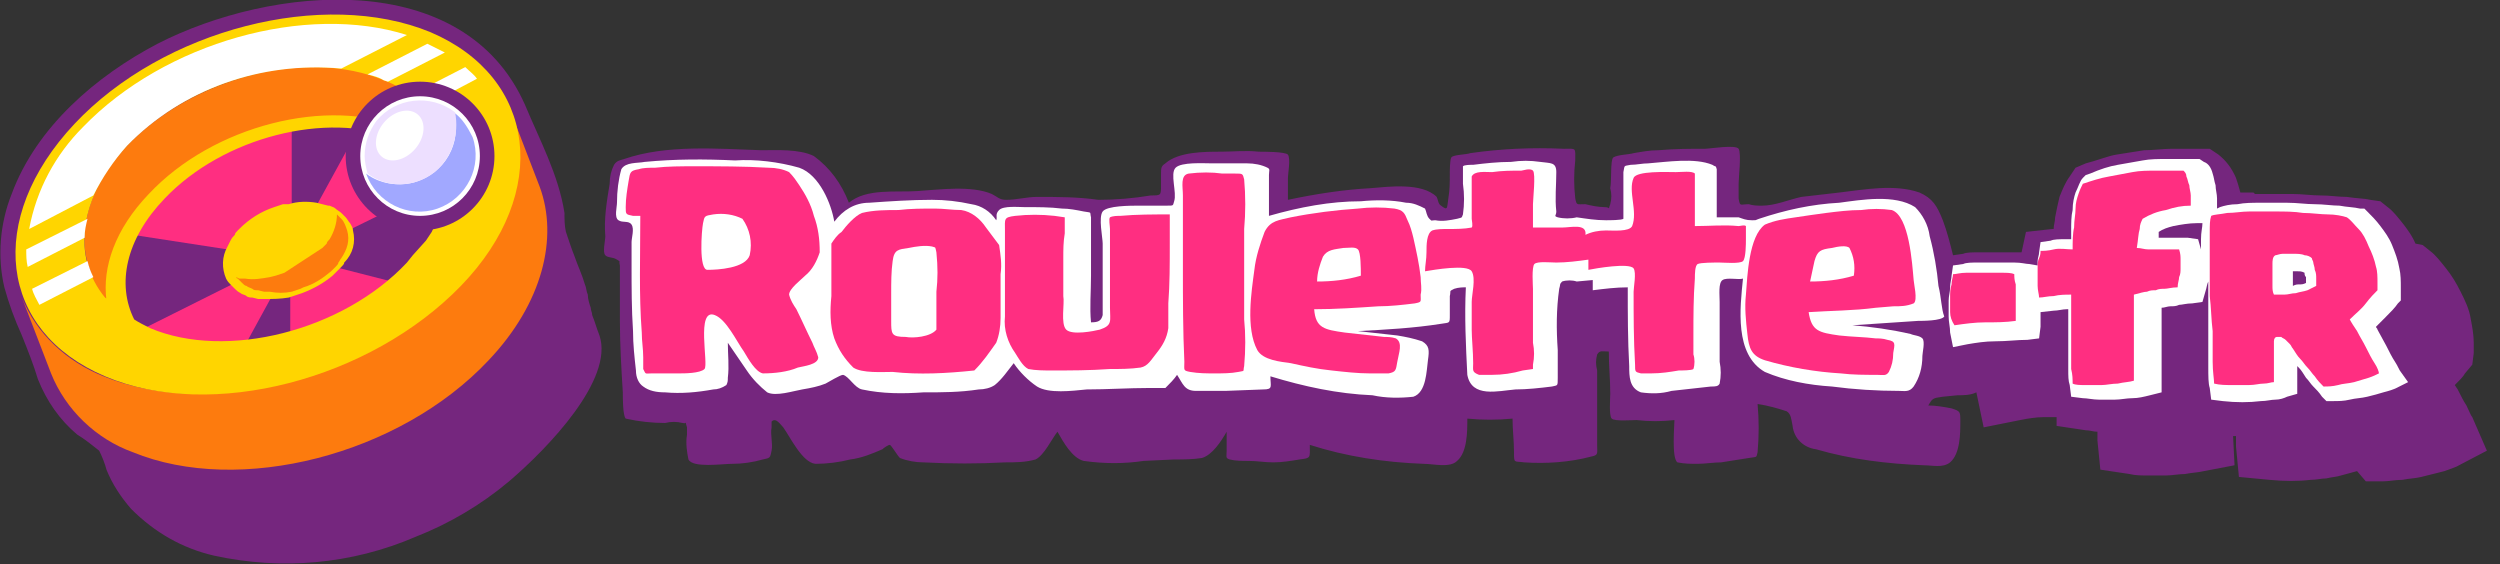
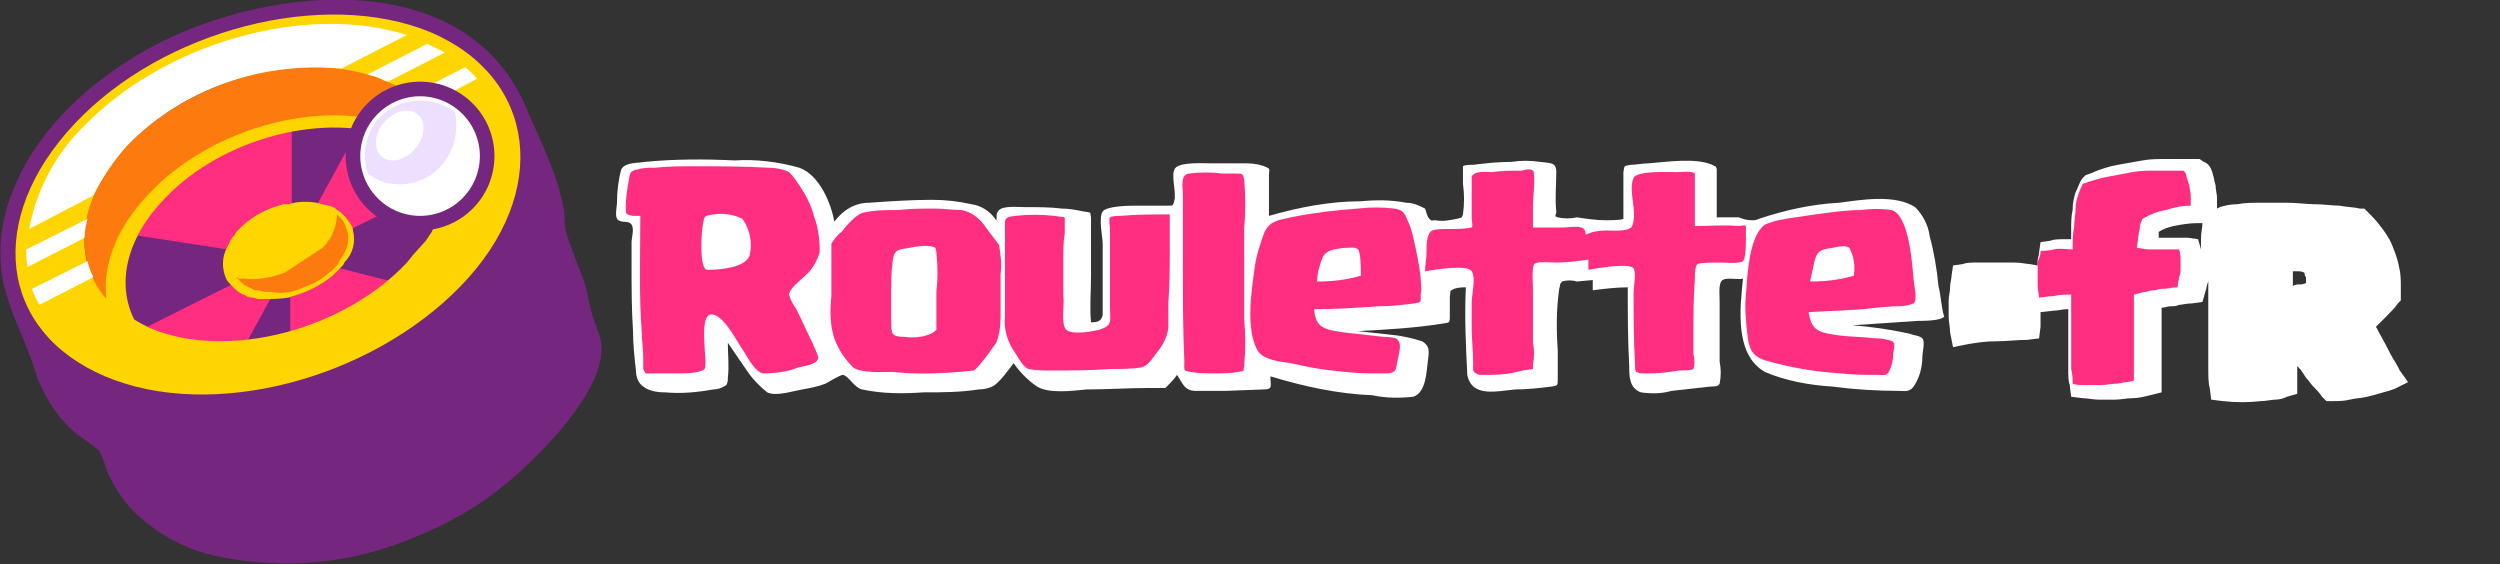
<svg xmlns="http://www.w3.org/2000/svg" xmlns:xlink="http://www.w3.org/1999/xlink" version="1.1" id="Calque_1" x="0px" y="0px" viewBox="0 0 171.4 38.7" style="enable-background:new 0 0 171.4 38.7;" xml:space="preserve">
  <rect x="0" y="0" width="171.4" height="38.7" fill="#333333" stroke="none" />
  <style type="text/css">
	.st0{fill:#75267E;}
	.st1{fill:#FF2E81;}
	.st2{fill:#FD7B0E;}
	.st3{clip-path:url(#SVGID_2_);}
	.st4{fill:#FFD500;}
	.st5{fill:#FFD600;}
	.st6{fill:#FFFFFF;}
	.st7{fill:#A1A8FF;}
	.st8{fill:#EDDFFF;}
</style>
  <path class="st0" d="M41.1,23c-0.2-0.5-0.3-0.9-0.5-1.4c0,0,0,0,0,0c0-0.2-0.1-0.3-0.1-0.5c-0.1-0.3-0.2-0.6-0.2-0.9  c-0.1-0.2-0.1-0.5-0.2-0.7c-0.2-0.7-0.5-1.3-0.7-1.9c-0.2-0.5-0.4-1.1-0.6-1.7c-0.1-0.4-0.1-0.9-0.1-1.3C38.3,12,37,9.6,36,7.2  C31.8-2.3,18.6-1,10.8,3C6.6,5.2,2.5,8.7,0.8,13.3c-0.8,2-1,4.3-0.5,6.4C0.6,20.8,1,21.9,1.5,23c0.4,1,0.8,2,1.1,3  c0.6,1.5,1.5,2.8,2.7,3.8c0.5,0.3,1,0.7,1.5,1.1c0.2,0.4,0.4,0.9,0.5,1.3c0.4,1,1,1.9,1.7,2.7c1.6,1.6,3.5,2.7,5.7,3.2  c4.6,1,9.4,0.6,13.8-1.3c2.3-0.9,4.5-2.2,6.4-3.8C37.6,30.7,42.1,26,41.1,23z" />
  <path class="st1" d="M30.6,12.5l-0.1-0.1c-0.2-0.3-0.4-0.6-0.6-0.9l0,0l-0.2-0.2l0,0c-0.2-0.3-0.5-0.5-0.8-0.8l0-0.1l0,0  c-0.2-0.2-0.5-0.4-0.8-0.5h-0.1c-0.3-0.2-0.6-0.3-0.9-0.5L27,9.4h-0.1c-0.4-0.1-0.7-0.3-1.1-0.4h-0.1c-0.3-0.1-0.7-0.1-1-0.2h-0.1  L20,17.2V8.8h-0.1L19,9h-0.1c-0.3,0.1-0.6,0.1-0.8,0.2h-0.1l-0.6,0.2h-0.1c-2.3,0.8-4.3,2.1-6,3.8l-0.2,0.2  c-0.2,0.3-0.4,0.5-0.6,0.7s-0.5,0.6-0.7,0.9c-0.2,0.3-0.4,0.7-0.6,1l-0.1,0.1l10.4,1.6l-10,5l0.1,0.1c0.2,0.3,0.5,0.5,0.7,0.8l0,0  l0.1,0.1c0.3,0.3,0.6,0.5,0.9,0.7h0.1c0.3,0.2,0.7,0.3,1,0.5h0.1c0.3,0.1,0.6,0.2,0.9,0.3l0,0h0.2c0.3,0.1,0.7,0.2,1.1,0.2h0.1  c0.3,0,0.6,0.1,0.9,0.1h0.1l4.1-7.5v7.3H20l0.7-0.2h0.1c0.2-0.1,0.5-0.1,0.7-0.2l0.6-0.2l0,0l0.1,0c2-0.7,3.9-1.8,5.5-3.2l0.1-0.1  l0.6-0.6l0.1-0.1c0.2-0.2,0.4-0.5,0.6-0.7l0.1-0.1l-9-2.3L30.6,12.5L30.6,12.5z" />
  <path class="st2" d="M30.5,11.8c1.2,0.1-0.1-2.5-0.1-2.5l0,0c-0.8-1.8-2.2-3.2-4.1-3.9C21.1,3.3,13.2,5.3,8.7,10  c-2.7,2.9-3.5,6.1-2.5,8.6c0,0,0.5,3.1,2.3,2.2C8.2,19.6,7,12.7,17,9.5S30.2,11.2,30.5,11.8z" />
  <g>
    <defs>
      <path id="SVGID_1_" d="M35,7.6l2,5.2c1.3,3.5,0.2,8-3.5,11.9C27.4,31.2,16.4,34,9.1,31c-2.5-0.9-4.6-2.9-5.6-5.4l-2-5.2    c1,2.5,3.1,4.4,5.6,5.4c7.3,3,18.2,0.2,24.4-6.2C35.3,15.5,36.4,11.1,35,7.6z" />
    </defs>
    <clipPath id="SVGID_2_">
      <use xlink:href="#SVGID_1_" style="overflow:visible;" />
    </clipPath>
    <g class="st3">
-       <path class="st2" d="M35,7.6l2,5.2c1.3,3.5,0.2,8-3.5,11.9C27.4,31.2,16.4,34,9.1,31c-2.5-0.9-4.6-2.9-5.6-5.4l-2-5.2    c1,2.5,3.1,4.4,5.6,5.4c7.3,3,18.2,0.2,24.4-6.2C35.3,15.5,36.4,11.1,35,7.6" />
-     </g>
+       </g>
  </g>
  <path class="st4" d="M29.5,2.2C22.2-0.8,11.2,2,5.1,8.5s-5.2,14.2,2.1,17.3s18.2,0.2,24.4-6.2S36.8,5.3,29.5,2.2z M7.2,20.4  C4.9,17.6,5.4,13.6,8.7,10c4.4-4.7,12.4-6.7,17.6-4.5c1.7,0.6,3.1,1.9,3.9,3.5c0.3,0.6,0.4,1.2,0.5,1.9c-0.8-0.9-1.8-1.7-3-2.1  c-5.2-2.2-13.1-0.2-17.5,4.5c-2.3,2.4-3.2,5-2.9,7.3C7.4,20.5,7.2,20.4,7.2,20.4L7.2,20.4z M28.3,17.5L27.9,18  c-4.4,4.7-12.4,6.7-17.6,4.5l0,0c-0.4-0.2-0.8-0.4-1.1-0.6c-1.2-2.4-0.6-5.5,2.1-8.3c4-4.2,11.1-6,15.9-4.1c1.6,0.6,2.9,1.9,3.6,3.4  v0.4c-0.1,0.4-0.2,0.7-0.4,1.1c0,0.1-0.1,0.2-0.1,0.3s-0.2,0.5-0.4,0.7s-0.2,0.3-0.3,0.5l-0.4,0.6L28.3,17.5z" />
  <path class="st5" d="M24.2,15.8c0-0.2-0.1-0.3-0.2-0.5c-0.1-0.1-0.2-0.3-0.3-0.4c-0.1-0.1-0.2-0.2-0.3-0.3c-0.1-0.1-0.3-0.2-0.4-0.3  c-0.1-0.1-0.2-0.1-0.4-0.2h-0.1L22.1,14l-0.4-0.1c-0.6-0.1-1.3-0.1-1.9,0.1L19.4,14l-0.3,0.1l-0.3,0.1c-0.9,0.3-1.7,0.8-2.4,1.5  l-0.1,0.1c-0.1,0.1-0.2,0.2-0.2,0.3c-0.1,0.1-0.2,0.2-0.3,0.4s-0.1,0.2-0.2,0.4c-0.4,0.7-0.4,1.5-0.1,2.2c0.1,0.2,0.2,0.3,0.3,0.4  c0.1,0.1,0.2,0.2,0.3,0.3c0.1,0.1,0.2,0.2,0.4,0.3c0.1,0.1,0.3,0.1,0.4,0.2l0,0c0.1,0.1,0.3,0.1,0.4,0.1l0.4,0.1l0.4,0  c0.6,0,1.1,0,1.7-0.1l0.3-0.1l0.3-0.1l0.3-0.1c0.8-0.3,1.5-0.7,2.1-1.2l0.3-0.3l0,0c0.1-0.1,0.2-0.2,0.3-0.3  c0.1-0.1,0.2-0.2,0.2-0.3C24.2,17.4,24.4,16.6,24.2,15.8z" />
  <path class="st2" d="M19.5,18.7l-0.3,0.1l-0.3,0.1L18.5,19c-0.6,0.1-1.1,0.2-1.7,0.1l-0.4,0L16.2,19c0,0,0,0.1,0.1,0.1  c0.1,0.1,0.2,0.2,0.3,0.3c0.1,0.1,0.2,0.2,0.3,0.2c0.1,0.1,0.2,0.1,0.4,0.2l0,0c0.1,0.1,0.2,0.1,0.4,0.1l0.4,0.1h0.4  c0.5,0.1,1,0.1,1.5,0l0.3-0.1l0.3-0.1l0.2-0.1c0.7-0.2,1.3-0.6,1.9-1.1l0.3-0.3l0,0c0.1-0.1,0.2-0.2,0.2-0.3  c0.1-0.1,0.1-0.2,0.2-0.3c0.4-0.6,0.6-1.2,0.4-1.9c-0.1-0.3-0.2-0.6-0.4-0.8c-0.1-0.1-0.2-0.2-0.3-0.3l0,0c0,0.6-0.2,1.2-0.5,1.7  c-0.1,0.1-0.2,0.2-0.2,0.3l-0.3,0.3l0,0" />
  <path class="st6" d="M2.2,19.8c0.1,0.4,0.3,0.7,0.5,1.1L6.4,19c-0.2-0.4-0.3-0.7-0.4-1.1L2.2,19.8z" />
  <path class="st6" d="M31.9,4.6l-3.7,1.9c0.3,0.2,0.7,0.5,0.9,0.8l3.6-1.9C32.5,5.1,32.2,4.9,31.9,4.6z" />
  <path class="st6" d="M6.4,13.4C7,12.2,7.8,11,8.7,10c3.8-3.9,9.2-5.8,14.7-5.3l4.5-2.3C21,0.2,11.3,2.9,5.7,8.7  c-1.9,1.9-3.2,4.3-3.7,7L6.4,13.4z" />
  <path class="st6" d="M1.8,17.1c0,0.4,0,0.8,0.1,1.2l3.9-2c0-0.5,0.1-0.9,0.2-1.3L1.8,17.1z" />
  <path class="st6" d="M25.2,5.1c0.4,0.1,0.8,0.2,1.1,0.4l0.3,0.1l3.9-2c-0.4-0.2-0.8-0.4-1.2-0.6L25.2,5.1z" />
  <g>
-     <path class="st0" d="M169.5,28.6c-0.1-0.1-0.2-0.4-0.4-0.8c-0.2-0.3-0.4-0.7-0.6-1.1l-0.2-0.3c0.3-0.3,0.6-0.6,0.7-0.8l0.5-0.6   l0.1-0.8c0-0.2,0-0.5,0-0.7c0-0.5-0.1-1.1-0.2-1.6c-0.1-0.7-0.4-1.3-0.7-1.9c-0.3-0.6-0.6-1.1-1-1.6c-0.4-0.5-0.7-0.9-1.1-1.2   l-0.5-0.4l-0.5-0.1c-0.2-0.5-0.5-0.9-0.8-1.3c-0.4-0.5-0.7-0.9-1.1-1.2l-0.5-0.4l-0.7-0.1c-0.4-0.1-1-0.1-1.6-0.2   c-0.6,0-1.1-0.1-1.8-0.1c-0.6,0-1.3-0.1-1.9-0.1l-0.9,0c-0.3,0-0.7,0-1,0c-0.2,0-0.4,0-0.7,0l-0.1-0.1l-0.9,0   c-0.1-0.4-0.2-0.7-0.3-1c-0.3-0.7-0.7-1.2-1.2-1.6l-0.6-0.4l-2.6,0c-0.6,0-1.3,0.1-1.9,0.1c-0.6,0.1-1.3,0.2-1.9,0.3   c-0.6,0.1-1.3,0.4-2.1,0.6l-0.7,0.3l-0.4,0.6c-0.3,0.4-0.5,0.9-0.7,1.4c-0.1,0.4-0.2,0.9-0.3,1.4c0,0.3-0.1,0.5-0.1,0.8   c0,0-0.1,0-0.1,0l-1.8,0.2l-0.3,1.4c-0.1,0-0.2,0-0.3,0c-0.4,0-0.9,0-1.4,0l-1.2,0c-0.5,0-0.9,0-1.1,0.1l-0.7,0.1   c-0.2-0.8-0.4-1.6-0.7-2.4c-0.4-1-0.7-1.5-1.6-1.9c-1.7-0.6-3.8-0.2-5.5,0c-0.9,0.1-1.7,0.2-2.6,0.3c-0.9,0.2-1.8,0.6-2.7,0.6   c-0.3,0-0.6,0-0.9-0.1c-0.6,0-0.6,0.2-0.7-0.4c0-0.3,0-0.7,0-1c0-0.4,0.2-2.1,0-2.4s-2,0-2.3,0c-1,0-2.1,0-3.2,0.1   c-0.6,0-1.1,0.1-1.7,0.2c-0.3,0.1-1.1,0.1-1.4,0.3c-0.2,0.2-0.1,1.6-0.2,2.1c0.1,0.4,0.1,0.7,0,1.1c-0.2,0.5,0.1,0.2-0.4,0.2   c-0.4,0-0.9-0.1-1.3-0.2c-0.6,0-0.6,0.1-0.7-0.4c-0.1-0.9-0.1-1.7,0-2.6c0-0.9,0.1-0.8-0.8-0.8c-2.2-0.1-4.3,0-6.4,0.3   c-0.2,0.1-1.2,0.1-1.3,0.3s-0.1,0.9-0.1,1.1c0,0.6,0,1.1-0.1,1.7s0,0.9-0.5,0.5c-0.2-0.1-0.2-0.4-0.3-0.6c-1-1-3.3-0.7-4.5-0.6   c-1.9,0.1-3.8,0.4-5.7,0.8v-1.5c0-0.3,0.2-1.3,0-1.6c-0.2-0.2-1.6-0.2-2-0.2c-0.9-0.1-1.7,0-2.6,0c-1.1,0-2.9,0-3.8,0.8   c-0.3,0.2-0.3,0.3-0.3,0.8v0.7c0,0.7,0,0.7-0.7,0.7c-1.2,0.2-2.4,0.3-3.6,0.3c-1.4-0.2-2.8-0.2-4.2-0.2c-0.7,0-1.4,0.2-2.1,0.2   c-0.5,0-0.6-0.2-1-0.4c-1.4-0.6-3.6-0.3-5.1-0.2c-1.5,0.1-3.5-0.2-4.7,0.8c-0.5-1.3-1.3-2.4-2.4-3.2c-1-0.5-2.6-0.4-3.6-0.4   c-3-0.1-6.5-0.4-9.4,0.6c-0.3,0.1-0.5,0.1-0.7,0.4c-0.2,0.4-0.3,0.8-0.3,1.3c-0.2,1.2-0.4,2.4-0.3,3.6c0,0.3-0.2,1.1,0,1.3   c0.2,0.2,0.5,0.1,0.8,0.3c0.3,0.2,0.1,0,0.2,0.4c0,0.4,0,0.9,0,1.3V22c0,1.6,0.1,3.3,0.2,4.9c0,0.4,0,1.6,0.2,1.8   c0.9,0.2,1.8,0.3,2.7,0.3c0.4-0.1,0.8-0.1,1.2,0c0.4,0.1,0.1-0.3,0.3,0.3c0,0.2,0,0.4,0,0.5c-0.1,0.6,0,1.2,0.1,1.7   c0.3,0.6,2.3,0.3,3,0.3c0.7,0,1.4-0.1,2.1-0.3c0.5-0.1,0.5-0.1,0.6-0.6c0.1-0.5-0.1-1.1,0-1.6v-0.4c0.3-0.3,0.6,0.2,0.8,0.4   c0.5,0.7,1.3,2.4,2.2,2.5c0.8,0,1.6-0.1,2.4-0.3c0.8-0.1,1.5-0.4,2.2-0.7c0.1-0.1,0.4-0.3,0.5-0.3s0.5,0.7,0.7,0.9   c0.5,0.2,1.1,0.3,1.6,0.3c1.9,0.1,3.8,0.1,5.6,0c0.7,0,1.4,0,2.1-0.2c0.6-0.3,1.1-1.4,1.5-1.9c0.4,0.7,1,1.8,1.8,2   c1.4,0.2,2.8,0.2,4.1,0l2.1-0.1c0.6,0,1.3,0,1.9-0.1c0.7-0.2,1.3-1.1,1.7-1.8v1.3c0,0.4-0.1,0.5,0.2,0.6c0.4,0.1,0.9,0.1,1.3,0.1   c0.6,0,1.1,0.1,1.7,0.1c0.6,0,1.2-0.1,1.8-0.2c0.8-0.1,0.7-0.1,0.7-1c2.5,0.8,5.1,1.2,7.8,1.3c0.7,0,1.8,0.3,2.3-0.2   c0.7-0.6,0.7-2,0.7-2.9c1,0.1,2.1,0.1,3.1,0c0,0.8,0.1,1.5,0.1,2.3s0,0.6,0.7,0.7c1.5,0.1,3.1,0,4.6-0.4c0.5-0.1,0.4-0.2,0.4-0.8   c0-0.6,0-1.5,0-2.2v-2.9c-0.1-0.4-0.1-0.7,0-1.1c0.2-0.3,0.3-0.2,0.8-0.2c0,1,0.1,1.9,0.1,2.9c0,0.3-0.1,1.5,0.1,1.7   s1.4,0.1,1.7,0.1c0.9,0.1,1.7,0.1,2.6,0c0,0.4-0.2,2.6,0.2,2.9c0.5,0.1,0.9,0.1,1.4,0.1c0.5,0,1.1-0.1,1.6-0.1l1.9-0.3   c0.6-0.1,0.5,0,0.6-0.4c0.1-1.1,0.1-2.2,0-3.3c0.7,0.1,1.4,0.3,2,0.5c0.3,0.2,0.3,0.5,0.4,1c0.1,0.9,0.8,1.5,1.6,1.6   c2.4,0.7,4.9,1,7.4,1.1c0.6,0,1.3,0.2,1.8-0.2c0.7-0.6,0.7-2,0.7-2.8c0-0.7,0-0.7-0.6-0.9c-0.5-0.1-1.1-0.2-1.6-0.2   c0.3-0.5,0.3-0.5,1-0.6l1-0.1c0.4,0,0.9,0,1.3-0.2c0,0,0,0,0,0l0.5,2.4l2.5-0.5c0.5-0.1,1.1-0.2,1.6-0.2c0.3,0,0.6,0,0.9,0l0,0.6   l2,0.3c0.3,0,0.5,0.1,0.8,0.1c0,0.2,0,0.5,0,0.6l0.2,2l2,0.3c0.4,0.1,0.8,0.1,1.3,0.1h0.2c0.3,0,0.7,0,1,0c0.4,0,0.9-0.1,1.3-0.1   c0.5-0.1,0.9-0.1,1.3-0.2l2.1-0.4l-0.1-2c0.1,0,0.1,0,0.2,0c0,0.3,0,0.5,0,0.7l0.2,2.1l2.1,0.2c1,0.1,2,0.1,2.8,0   c0.4,0,0.8-0.1,1.1-0.1c0.4-0.1,0.7-0.1,1-0.2l1.1-0.3l0.6,0.7l1.2,0c0.4,0,0.8-0.1,1.3-0.1c0.5-0.1,0.9-0.1,1.3-0.2   c0.4-0.1,0.8-0.2,1.2-0.3c0.5-0.1,0.9-0.3,1.2-0.4l2.1-1.1L169.5,28.6z" />
    <path class="st6" d="M132.9,19.6c-0.1-1.1-0.3-2.3-0.6-3.4c-0.1-0.8-0.5-1.5-1-2c-1.4-0.9-3.7-0.5-5.2-0.3   c-1.9,0.1-3.7,0.5-5.5,1.1c-0.3,0.1-0.1,0.1-0.5,0.1s-0.6-0.1-0.9-0.2h-1.5v-2.2c0-0.4,0-0.8,0-1.1c-0.1-0.3,0-0.1-0.3-0.3   c-1.2-0.5-3.1-0.2-4.4-0.1c-0.4,0-0.8,0.1-1.2,0.1c-0.5,0.1-0.4,0-0.5,0.5V14c0,0.3,0,0.7,0,1c-0.1,0.1-1,0.1-1.2,0.1   c-0.7,0-1.3-0.1-2-0.2c-0.4,0.1-0.9,0.1-1.3,0c-0.3-0.1-0.1-0.1-0.1-0.4c-0.1-0.9,0-1.8,0-2.7c0-0.7-0.4-0.6-1.1-0.7   c-0.7-0.1-1.3-0.1-2,0c-0.9,0-1.8,0.1-2.6,0.2c-0.2,0-0.6,0-0.7,0.1c0,0.4,0,0.8,0,1.2c0.1,0.7,0.1,1.4,0,2.1   c-0.1,0.3-0.1,0.2-0.4,0.3c-0.5,0.1-1,0.2-1.5,0.1c-0.3,0-0.2,0.1-0.4-0.1s-0.2-0.5-0.3-0.7c-0.4-0.2-0.8-0.4-1.3-0.4   c-1-0.2-2.1-0.2-3.1-0.1c-2.1,0-4.2,0.4-6.3,1v-2.8c0-0.3,0.1-0.4-0.1-0.5c-0.4-0.2-0.9-0.3-1.4-0.3c-0.8,0-1.6,0-2.4,0   c-0.6,0-2.1-0.1-2.5,0.3s0.1,1.7-0.1,2.3c-0.1,0.3,0,0.3-0.5,0.3h-1.9c-0.6,0-2.2,0-2.5,0.4s0,1.8,0,2.2v3.6c0,0.4,0,0.9,0,1.3   c-0.1,0.4-0.3,0.5-0.8,0.5c-0.1-1,0-2.1,0-3.2v-2.3c0-0.6,0-1.1,0-1.7c-0.1-0.4,0.1-0.3-0.5-0.4c-0.5-0.1-1-0.2-1.5-0.2   c-0.8-0.1-1.7-0.1-2.6-0.1c-0.4,0-1.4-0.1-1.7,0.2s-0.1,0.5-0.2,0.7c-0.4-0.6-1-1-1.7-1.1c-0.9-0.2-1.8-0.3-2.7-0.3   c-1.4,0-2.9,0.1-4.3,0.2c-1,0-1.8,0.5-2.4,1.3C57,14,56.2,12,54.8,11.5c-1.4-0.4-3-0.6-4.4-0.5c-2.1-0.1-4.1-0.1-6.2,0.1   c-0.5,0.1-1.3,0-1.6,0.5c-0.2,0.7-0.3,1.5-0.3,2.3c0,0.3-0.2,1,0.1,1.2s0.7,0,0.9,0.3s0,0.9,0,1.2v1.6c0,1.5,0,3,0.1,4.5   c0,0.9,0.1,1.8,0.2,2.7c0,0.5,0.2,0.9,0.5,1.1c0.4,0.3,0.9,0.4,1.5,0.4c1.1,0.1,2.2,0,3.3-0.2c0.3,0,0.6-0.1,0.9-0.3   c0.1-0.2,0.1-0.3,0.1-0.5c0.1-0.8,0-1.6,0-2.4c0.4,0.6,0.9,1.3,1.3,1.9c0.4,0.6,0.9,1.1,1.4,1.5c0.6,0.3,1.8-0.1,2.4-0.2   c0.6-0.1,1.1-0.2,1.6-0.4c0.2-0.1,1-0.6,1.2-0.6c0.4,0.1,0.8,0.9,1.3,1c1.4,0.3,2.8,0.3,4.2,0.2c1.3,0,2.5,0,3.8-0.2   c0.4,0,0.8-0.1,1.1-0.3c0.5-0.4,0.9-1,1.3-1.5c0.4,0.6,1,1.2,1.6,1.6c0.8,0.5,2.4,0.3,3.4,0.2c1.4,0,2.9-0.1,4.3-0.1   c0.4,0,0.8,0,1.1,0c0.3-0.3,0.6-0.6,0.8-0.9c0.4,0.6,0.5,1.1,1.3,1.1s1.3,0,2,0l2.6-0.1c0.7,0,0.5-0.2,0.5-0.9   c2.3,0.7,4.6,1.2,7,1.3c0.9,0.2,1.9,0.2,2.8,0.1c0.9-0.3,0.9-1.8,1-2.5s0.1-1-0.4-1.3c-0.6-0.2-1.1-0.3-1.7-0.4   c-0.9-0.1-1.8-0.2-2.7-0.3c1.9-0.1,3.8-0.2,5.7-0.5c0.6-0.1,0.6,0,0.6-0.6c0-0.4,0-0.8,0-1.3c0.1-0.4-0.1-0.3,0.3-0.5   c0.3-0.1,0.6-0.1,0.8-0.1c-0.1,2,0,4,0.1,6c0.3,1.6,2.1,1.1,3.3,1c0.8,0,1.7-0.1,2.5-0.2c0.4-0.1,0.4,0,0.4-0.6s0-1.3,0-1.9   c-0.1-1.4-0.1-2.8,0.1-4.2c0.1-0.3,0-0.3,0.2-0.5c0.3-0.1,0.7-0.1,1,0l1.1-0.1v0.7c0.8-0.1,1.6-0.2,2.4-0.2c0,1.8,0,3.6,0.1,5.4   c0,0.7,0,1.5,0.8,1.8c0.7,0.1,1.4,0.1,2.1-0.1c0.9-0.1,1.8-0.2,2.7-0.3c0.3,0,0.5,0,0.6-0.2c0.1-0.5,0.1-1,0-1.5v-4.1   c0-0.5-0.1-1.3,0.2-1.5s1.1,0,1.4-0.1c-0.2,2-0.6,5.2,1.5,6.4c1.4,0.6,3,0.9,4.6,1c1.5,0.2,3.1,0.3,4.6,0.3c0.4,0,0.7,0.1,1-0.3   c0.4-0.6,0.6-1.3,0.6-2.1c0-0.2,0.2-1,0-1.2s-0.6-0.2-0.8-0.3c-1.3-0.3-2.7-0.5-4-0.6c1.5-0.1,3-0.2,4.5-0.3c0.3,0,1.6,0,1.8-0.3   C133.1,21.2,133.1,20.4,132.9,19.6z" />
    <path class="st1" d="M49,21.6c0.8,0.3,1.5,1.8,2,2.5c0.3,0.5,0.8,1.4,1.3,1.5c0.8,0,1.7-0.1,2.4-0.4c0.4-0.1,1.4-0.2,1.4-0.7   c-0.1-0.4-0.3-0.7-0.4-1c-0.4-0.8-0.7-1.5-1.1-2.3c-0.2-0.3-0.4-0.6-0.5-1c0-0.4,0.8-1,1.1-1.3c0.5-0.4,0.8-1,1-1.6   c0-0.9-0.1-1.7-0.4-2.5c-0.2-0.8-0.6-1.5-1-2.1c-0.2-0.3-0.4-0.6-0.7-0.9c-0.4-0.2-0.9-0.3-1.4-0.3c-1.7-0.1-3.4-0.1-5.1-0.1   c-0.9,0-1.8,0-2.7,0.1c-0.4,0-0.8,0-1.1,0.1c-0.6,0.1-0.6,0.2-0.7,0.8c-0.1,0.6-0.2,1.2-0.2,1.8c0,0.5,0,0.5,0.5,0.6h0.5   c0,2.7-0.1,5.4,0.1,8c0,0.6,0.1,1.1,0.1,1.7c0,0.3,0,0.5,0,0.8c0.2,0.4,0.1,0.3,0.6,0.3c0.6,0,1.3,0,1.9,0c0.3,0,1.4,0,1.7-0.3   S47.7,21.1,49,21.6z M48.5,18.5c-0.6,0-0.4-2.7-0.3-3.2s0.1-0.5,0.7-0.6c0.7-0.1,1.4,0,2,0.3c0.5,0.7,0.7,1.6,0.5,2.5   C51.1,18.4,49.2,18.5,48.5,18.5z" />
    <path class="st1" d="M66.8,25.4c0.6-0.6,1-1.2,1.5-1.9c0.2-0.5,0.3-1.1,0.3-1.7v-3c0.1-0.7,0-1.3-0.1-2c-0.3-0.4-0.6-0.8-0.9-1.2   c-0.4-0.6-1-1.1-1.7-1.2c-0.6,0-1.2-0.1-1.8-0.1c-0.8,0-1.7,0-2.5,0.1c-0.8,0-1.7,0-2.5,0.2c-0.5,0.2-1.1,0.9-1.4,1.3   c-0.3,0.2-0.5,0.5-0.7,0.8c0,0.3,0,0.5,0,0.8v2.8c-0.1,1-0.1,2,0.2,2.9c0.3,0.8,0.7,1.4,1.3,2c0.6,0.4,2,0.3,2.7,0.3   C63,25.7,64.9,25.6,66.8,25.4z M64.2,20v1.6c0,0.3,0,0.7,0,1c-0.4,0.5-1.6,0.6-2.1,0.5c-1,0-1-0.2-1-1.1v-1.9c0-0.7,0-1.5,0.1-2.2   c0.1-0.8,0.4-0.8,1.1-0.9c0.5-0.1,1.1-0.2,1.6-0.1c0.3,0.1,0.2,0,0.3,0.4C64.3,18.3,64.3,19.1,64.2,20z" />
    <path class="st1" d="M80.2,16.7v-2c-1.1,0-2.3,0-3.4,0.1c-0.2,0-0.5,0-0.7,0.1c-0.1,0.1,0,0.6,0,0.8v5.4c0,0.9,0.2,1.2-0.7,1.5   c-0.4,0.1-1.9,0.4-2.3,0s-0.1-1.8-0.2-2.3v-2.6c0-0.6,0-1.1,0.1-1.7c0-0.2,0-0.5,0-0.7v-0.4l-0.7-0.1c-0.9-0.1-1.8-0.1-2.7,0   c-0.8,0.1-0.7,0.2-0.7,1v5.9c-0.1,0.9,0.2,1.8,0.7,2.5c0.2,0.3,0.5,0.9,0.9,1.1c0.5,0.1,1.1,0.1,1.6,0.1c1.3,0,2.6,0,4-0.1   c0.7,0,1.4,0,2.1-0.1c0.5-0.1,0.7-0.5,1.1-1c0.4-0.5,0.7-1,0.8-1.7v-1.7C80.2,19.5,80.2,18.1,80.2,16.7z" />
    <path class="st1" d="M81.5,11.9c-0.6,0.1-0.4,0.9-0.4,1.5v5c0,2.1,0,4.3,0.1,6.4c0,0.6-0.1,0.6,0.4,0.7c0.6,0.1,1.1,0.1,1.7,0.1   c0.5,0,1.1,0,1.6-0.1c0.5-0.1,0.3,0,0.4-0.4c0.1-1.1,0.1-2.2,0-3.2v-6.2c0.1-1.1,0.1-2.3,0-3.4c-0.1-0.4-0.1-0.4-0.6-0.4h-0.9   C83.1,11.8,82.3,11.8,81.5,11.9z" />
    <path class="st1" d="M97.4,19c-0.1-0.9-0.3-1.8-0.5-2.7c-0.1-0.4-0.2-0.8-0.4-1.2c-0.2-0.5-0.3-0.7-0.9-0.8c-0.8-0.1-1.7-0.1-2.5,0   c-1.5,0.1-3.1,0.3-4.6,0.6c-0.8,0.2-1.4,0.2-1.8,1c-0.3,0.8-0.6,1.7-0.7,2.6c-0.2,1.5-0.6,4,0.2,5.5c0.4,0.7,1.6,0.8,2.3,0.9   c0.9,0.2,1.8,0.4,2.8,0.5c0.9,0.1,1.8,0.2,2.6,0.2c0.4,0,0.8,0,1.3,0c0.5-0.1,0.5-0.2,0.6-0.8s0.4-1.3-0.1-1.6   c-0.3-0.1-0.6-0.1-0.8-0.1c-0.9-0.1-1.8-0.2-2.7-0.3c-1.4-0.2-2-0.3-2.1-1.6c1.5,0,2.9-0.1,4.4-0.2c0.8,0,1.7-0.1,2.5-0.2   c0.5-0.1,0.4-0.1,0.4-0.6C97.5,19.8,97.4,19.4,97.4,19z M93.3,18.9c-1,0.3-2,0.4-3,0.4c0-0.6,0.2-1.2,0.4-1.7   c0.3-0.5,0.8-0.5,1.4-0.6c0.4,0,0.8-0.1,1,0.1S93.3,18.4,93.3,18.9z" />
    <path class="st1" d="M117.9,18c0.3,0,1.4,0.1,1.6-0.1s0.2-1.2,0.2-1.5c0-0.3,0-0.6,0-0.9c-0.1-0.1-0.4,0-0.5,0c-1-0.1-2,0-3,0v-2.8   c0-0.3,0-0.6,0-0.8c-0.2-0.2-0.9-0.1-1.3-0.1c-0.6,0-2.7-0.1-2.9,0.4c-0.4,0.9,0.3,2.3-0.1,3.3c-0.2,0.4-1.3,0.3-1.8,0.3   c-0.5,0-1,0.1-1.4,0.3c0.1-0.8-1-0.5-1.6-0.5h-2V14c0-0.3,0.2-2.1,0-2.3s-0.7,0-0.8,0c-0.7,0-1.3,0-2,0.1c-0.5,0-1.2-0.1-1.4,0.3   c0,0.3,0,0.7,0,1v1.9c0,0.1,0.1,0.5,0,0.6c-0.5,0.1-1.1,0.1-1.6,0.1c-0.4,0-0.8,0-1.1,0.1c-0.4,0.2-0.4,1-0.4,1.5s-0.1,0.9-0.1,1.3   c0.6-0.1,2.9-0.5,3.2,0s0,1.6,0,2.1v1.9c0,0.6,0.1,1.5,0.1,2.3c0,0.5-0.1,0.6,0.4,0.8c0.3,0,0.6,0,0.9,0c0.7,0,1.4-0.1,2.1-0.3   l0.7-0.1V25c0.1-0.5,0.1-1,0-1.5v-3.7c0-0.2-0.1-1.5,0.1-1.7s1.1-0.1,1.5-0.1c0.7,0,1.5-0.1,2.2-0.2v0.7c0.5-0.1,2.8-0.5,3.1-0.1   c0.2,0.3,0,1.3,0,1.6c0,1.6,0,3.3,0.1,5c0,0.5,0,0.5,0.4,0.6c0.2,0,0.5,0,0.7,0c0.7,0,1.3-0.1,1.9-0.2c0.2,0,0.9,0,1-0.1   c0.1-0.3,0.1-0.7,0-1V23c0-1.3,0-2.6,0.1-3.9c0-0.3,0-0.9,0.2-1S117.5,18,117.9,18z" />
    <path class="st1" d="M131.2,19.2c-0.1-1.1-0.3-4.4-1.5-4.8c-0.7-0.1-1.4-0.1-2.1,0c-0.8,0-1.6,0.1-2.4,0.2   c-0.8,0.1-1.4,0.2-2.1,0.3c-0.7,0.1-1.4,0.2-2.1,0.5c-1.1,0.8-1.2,3.5-1.3,4.8c-0.1,0.9,0,1.8,0.1,2.7c0.1,1,0.3,1.5,1.2,1.8   c1.7,0.5,3.5,0.8,5.2,0.9c0.8,0.1,1.7,0.1,2.5,0.1c0.4,0,0.6,0.1,0.8-0.2c0.2-0.4,0.3-0.8,0.3-1.3c0.1-0.6,0.2-0.8-0.4-0.9   c-0.3-0.1-0.6-0.1-0.8-0.1c-0.8-0.1-1.6-0.1-2.5-0.2c-1.4-0.2-1.9-0.3-2.1-1.6c1.5-0.1,3.1-0.1,4.6-0.3l1.2-0.1   c0.5,0,0.9,0,1.4-0.2C131.5,20.6,131.2,19.4,131.2,19.2z M127.1,18.9c-1,0.3-2,0.4-3,0.4c0.1-0.5,0.2-0.9,0.3-1.4   c0.2-0.7,0.4-0.8,1.2-0.9c0.4-0.1,1-0.2,1.2,0C127.1,17.6,127.2,18.2,127.1,18.9z" />
  </g>
  <circle class="st0" cx="28.8" cy="10.7" r="5.1" />
  <circle class="st6" cx="28.8" cy="10.7" r="4.1" />
-   <path class="st7" d="M31.1,7.7c0.6,2.1-0.6,4.2-2.7,4.8c-1.1,0.3-2.4,0.1-3.3-0.6c0.7,2,2.9,3.1,4.9,2.4c2-0.7,3.1-2.9,2.4-4.9  C32.1,8.8,31.7,8.1,31.1,7.7z" />
  <path class="st8" d="M29.8,11.8c1.2-1,1.7-2.6,1.4-4.1c-1.7-1.3-4.1-1-5.4,0.6c-0.5,0.7-0.8,1.5-0.8,2.4c0,0.4,0.1,0.8,0.2,1.2  C26.5,12.9,28.4,12.9,29.8,11.8z" />
  <ellipse transform="matrix(0.652 -0.759 0.759 0.652 2.482 24.026)" class="st6" cx="27.4" cy="9.3" rx="1.9" ry="1.4" />
  <path class="st6" d="M164.6,25.5c-0.1-0.1-0.2-0.4-0.4-0.7c-0.2-0.3-0.4-0.7-0.6-1.1l-0.6-1.1c0-0.1-0.1-0.1-0.1-0.2  c0.2-0.2,0.4-0.4,0.6-0.6c0.4-0.4,0.7-0.7,0.9-1l0.2-0.2l0-0.3c0-0.2,0-0.4,0-0.6c0-0.4,0-0.9-0.1-1.3c-0.1-0.6-0.3-1.1-0.5-1.6  c-0.2-0.5-0.5-0.9-0.8-1.3c-0.3-0.4-0.6-0.7-0.9-1l-0.2-0.2l-0.3,0c-0.4-0.1-0.9-0.1-1.4-0.2c-0.5,0-1.1-0.1-1.7-0.1  c-0.6,0-1.2-0.1-1.9-0.1l-0.9,0c-0.3,0-0.6,0-0.9,0c-0.6,0-1.1,0-1.6,0.1c-0.5,0-0.9,0.1-1.2,0.2l-0.2,0.1c0-0.1,0-0.1,0-0.2  c0-0.2,0-0.4,0-0.5c0-0.3-0.1-0.6-0.1-0.9c-0.1-0.3-0.1-0.5-0.2-0.8c-0.1-0.4-0.3-0.7-0.6-0.8l-0.3-0.2l-2.2,0c-0.6,0-1.2,0-1.7,0.1  c-0.6,0.1-1.1,0.2-1.7,0.3c-0.6,0.1-1.2,0.3-1.9,0.6l-0.3,0.1l-0.2,0.2c-0.2,0.2-0.3,0.6-0.5,1c-0.1,0.3-0.2,0.7-0.2,1.2  c-0.1,0.4-0.1,0.9-0.1,1.4c0,0.2,0,0.4,0,0.6c-0.1,0-0.3,0-0.4,0c-0.4,0-0.8,0-1,0.1l-0.7,0.1l-0.1,0.7c0,0.2-0.1,0.4-0.1,0.6  c0,0.1,0,0.2,0,0.3l-0.6-0.1c-0.2,0-0.5-0.1-1-0.1c-0.4,0-0.8,0-1.3,0l-1.2,0c-0.4,0-0.8,0-1,0.1l-0.7,0.1l-0.1,0.7  c0,0.2-0.1,0.5-0.1,0.8c0,0.3-0.1,0.6-0.1,0.9c0,0.4,0,0.7,0,1.1c0,0.4,0.1,0.7,0.1,1.1l0.2,1l1-0.2c0.6-0.1,1.2-0.2,1.9-0.2  c0.8,0,1.5-0.1,2.2-0.1l0.8-0.1l0.1-0.8c0-0.2,0-0.5,0-0.8c0,0,0-0.1,0-0.2l0.9-0.1c0.3,0,0.6-0.1,0.9-0.1c0,0,0.1,0,0.1,0  c0,0.3,0,0.6,0,0.9c0,0.6,0,1.2,0,1.7c0,0.5,0,1,0,1.5c0,0.5,0,0.8,0.1,1.1l0.1,0.8l0.8,0.1c0.3,0,0.7,0.1,1.1,0.1h0.2  c0.3,0,0.6,0,0.9,0c0.4,0,0.8-0.1,1.2-0.1c0.4,0,0.8-0.1,1.2-0.2l0.8-0.2l0-0.8c0-0.2,0-0.6,0-1c0-0.5,0-1,0-1.5v-1.7  c0-0.3,0-0.5,0-0.8c0,0,0,0,0,0c0.2,0,0.4-0.1,0.6-0.1c0.2,0,0.4,0,0.6-0.1c0.2,0,0.5-0.1,0.9-0.1l0.7-0.1l0.2-0.7  c0.1-0.3,0.1-0.5,0.2-0.7c0-0.1,0-0.2,0-0.2c0,0.2,0,0.3,0,0.5c0,0.3,0,0.7,0,1l0,2.4c0,0.8,0,1.5,0,2.1c0,0.7,0,1.2,0.1,1.5  l0.1,0.8l0.8,0.1c0.9,0.1,1.8,0.1,2.6,0c0.4,0,0.7-0.1,1-0.1c0.3,0,0.6-0.1,0.8-0.2l0.7-0.2l0-0.7c0-0.4,0-0.8,0-1.2  c0,0,0.1,0.1,0.1,0.1c0.2,0.2,0.3,0.4,0.5,0.7c0.2,0.2,0.3,0.4,0.5,0.6c0.2,0.2,0.4,0.4,0.6,0.7l0.3,0.3l0.5,0c0.3,0,0.7,0,1.1-0.1  c0.4-0.1,0.8-0.1,1.2-0.2c0.4-0.1,0.8-0.2,1.1-0.3c0.4-0.1,0.7-0.2,0.9-0.3l0.8-0.4L164.6,25.5z M150.9,17.1l-0.2-0.7l-0.7-0.1  c-0.2,0-0.4,0-0.7,0h-0.2c-0.4,0-0.7,0-1.1,0c0-0.1,0-0.1,0-0.2c0-0.1,0-0.1,0-0.2c0.3-0.2,0.6-0.3,1-0.4c0.5-0.1,1.1-0.2,1.6-0.2  l0.4,0c0,0.3-0.1,0.6-0.1,1.1c0,0.5,0,1.2,0,1.8c0-0.1,0-0.2,0-0.3C151.1,17.6,151,17.4,150.9,17.1z M158.1,19.4  c-0.2,0.1-0.3,0.1-0.5,0.1c-0.1,0-0.2,0-0.4,0.1c0-0.1,0-0.2,0-0.3c0-0.2,0-0.4,0-0.7c0.1,0,0.2,0,0.3,0c0.2,0,0.3,0,0.5,0.1  c0,0.1,0,0.2,0.1,0.3C158.1,19.1,158.1,19.2,158.1,19.4z" />
  <g>
    <g>
-       <path class="st1" d="M133.7,21.4c0-0.3,0-0.7,0-1c0-0.3,0-0.6,0.1-0.9c0-0.3,0.1-0.5,0.1-0.7c0.2,0,0.5-0.1,0.9-0.1    c0.4,0,0.8,0,1.2,0c0.4,0,0.8,0,1.2,0c0.4,0,0.7,0,0.9,0.1c0,0.2,0,0.4,0.1,0.7c0,0.3,0,0.6,0,0.9s0,0.6,0,0.9c0,0.3,0,0.5,0,0.7    c-0.7,0.1-1.4,0.1-2.1,0.1c-0.7,0-1.4,0.1-2.1,0.2C133.8,22,133.7,21.7,133.7,21.4z" />
-     </g>
+       </g>
    <g>
      <path class="st1" d="M139.7,18.4c0-0.3,0-0.5,0.1-0.7s0.1-0.4,0.1-0.5c0.2,0,0.5,0,0.9-0.1s0.9,0,1.3,0c0-0.5,0-1.1,0.1-1.5    c0-0.5,0.1-0.9,0.1-1.3s0.1-0.7,0.2-1c0.1-0.3,0.2-0.5,0.3-0.7c0.6-0.2,1.2-0.4,1.8-0.5c0.5-0.1,1.1-0.2,1.6-0.3    c0.5-0.1,1.1-0.1,1.6-0.1s1.2,0,1.9,0c0.1,0.1,0.2,0.2,0.2,0.4c0.1,0.2,0.1,0.4,0.2,0.6c0,0.2,0.1,0.5,0.1,0.7c0,0.2,0,0.3,0,0.5    c0,0.1,0,0.1,0,0.2c-0.6,0-1.1,0.1-1.7,0.3c-0.6,0.1-1.1,0.3-1.6,0.6c-0.1,0.2-0.2,0.4-0.2,0.7c-0.1,0.3-0.1,0.7-0.2,1.3    c0.3,0,0.5,0.1,0.8,0.1s0.5,0,0.7,0c0.2,0,0.5,0,0.7,0c0,0,0.1,0,0.1,0c0.2,0,0.4,0,0.6,0c0.1,0.3,0.1,0.5,0.1,0.7    c0,0.2,0,0.3,0,0.5c0,0,0,0.1,0,0.1c0,0.2,0,0.4-0.1,0.6c0,0.2-0.1,0.4-0.1,0.7c-0.4,0-0.7,0.1-0.9,0.1c-0.2,0-0.4,0-0.6,0.1    c-0.2,0-0.4,0-0.6,0.1c-0.2,0-0.5,0.1-0.9,0.2c0,0.5,0,1,0,1.6s0,1.2,0,1.7c0,0.5,0,1.1,0,1.5s0,0.8,0,1.1    c-0.3,0.1-0.7,0.1-1.1,0.2c-0.4,0-0.8,0.1-1.1,0.1c-0.3,0-0.6,0-0.9,0c-0.1,0-0.1,0-0.2,0c-0.4,0-0.7,0-0.9-0.1c0-0.3,0-0.6-0.1-1    c0-0.4,0-0.9,0-1.5c0-0.5,0-1.1,0-1.7s0-1.3,0-1.9c-0.4,0-0.8,0-1.2,0.1c-0.4,0-0.7,0.1-1,0.1c0-0.2-0.1-0.5-0.1-0.8    c0-0.2,0-0.3,0-0.5C139.7,18.7,139.7,18.5,139.7,18.4z" />
    </g>
    <g>
-       <path class="st1" d="M151.5,20.3c0-0.3,0-0.7,0-1c0-0.5,0-0.9,0-1.4c0-0.7,0-1.4,0-1.9c0-0.6,0-0.9,0.1-1.2    c0.2-0.1,0.6-0.1,1.1-0.2c0.5,0,1-0.1,1.5-0.1c0.3,0,0.6,0,0.9,0c0.3,0,0.6,0,0.9,0c0.6,0,1.3,0,1.9,0.1c0.6,0,1.2,0.1,1.7,0.1    c0.5,0,1,0.1,1.3,0.2c0.3,0.2,0.5,0.5,0.8,0.8c0.3,0.3,0.5,0.7,0.7,1.2c0.2,0.4,0.4,0.9,0.5,1.4c0.1,0.3,0.1,0.7,0.1,1.1    c0,0.2,0,0.3,0,0.5c-0.2,0.2-0.5,0.5-0.8,0.9s-0.7,0.7-1.1,1.1c0.1,0.2,0.3,0.5,0.5,0.8c0.2,0.4,0.4,0.7,0.6,1.1s0.4,0.8,0.6,1.1    c0.2,0.3,0.3,0.6,0.3,0.7c-0.2,0.1-0.4,0.2-0.7,0.3c-0.3,0.1-0.7,0.2-1,0.3c-0.4,0.1-0.8,0.1-1.1,0.2c-0.4,0.1-0.7,0.1-1,0.1    c-0.2-0.2-0.4-0.4-0.6-0.7c-0.2-0.2-0.3-0.4-0.5-0.6c-0.2-0.2-0.3-0.4-0.5-0.6c-0.2-0.2-0.3-0.4-0.5-0.7c-0.1-0.1-0.1-0.2-0.2-0.3    c-0.1-0.1-0.2-0.2-0.3-0.3c-0.1-0.1-0.2-0.1-0.3-0.2c-0.1,0-0.2,0-0.3,0c-0.1,0-0.2,0.1-0.2,0.3c0,0.1,0,0.3,0,0.4    c0,0.4,0,0.8,0,1.2c0,0.4,0,0.8,0,1.2c-0.2,0-0.4,0.1-0.7,0.1c-0.3,0-0.6,0.1-1,0.1c-0.4,0-0.7,0-1.2,0c-0.4,0-0.8,0-1.2-0.1    c0-0.3-0.1-0.8-0.1-1.5c0-0.6,0-1.3,0-2.1C151.6,21.9,151.6,21.1,151.5,20.3z M155.8,18.1c0,0.3,0,0.5,0,0.8s0,0.5,0,0.7    c0,0.2,0,0.4,0.1,0.6c0.2,0,0.4,0,0.7,0s0.5-0.1,0.8-0.1c0.3-0.1,0.5-0.1,0.8-0.2c0.2-0.1,0.4-0.2,0.6-0.3c0-0.1,0-0.2,0-0.2    c0-0.1,0-0.2,0-0.3c0-0.2,0-0.4-0.1-0.6c0-0.2-0.1-0.4-0.1-0.5s-0.1-0.2-0.1-0.3c-0.1-0.1-0.3-0.2-0.5-0.2    c-0.2-0.1-0.5-0.1-0.8-0.1c-0.1,0-0.3,0-0.4,0c-0.1,0-0.2,0-0.3,0c-0.2,0-0.4,0.1-0.5,0.1C155.8,17.6,155.8,17.9,155.8,18.1z" />
-     </g>
+       </g>
  </g>
</svg>